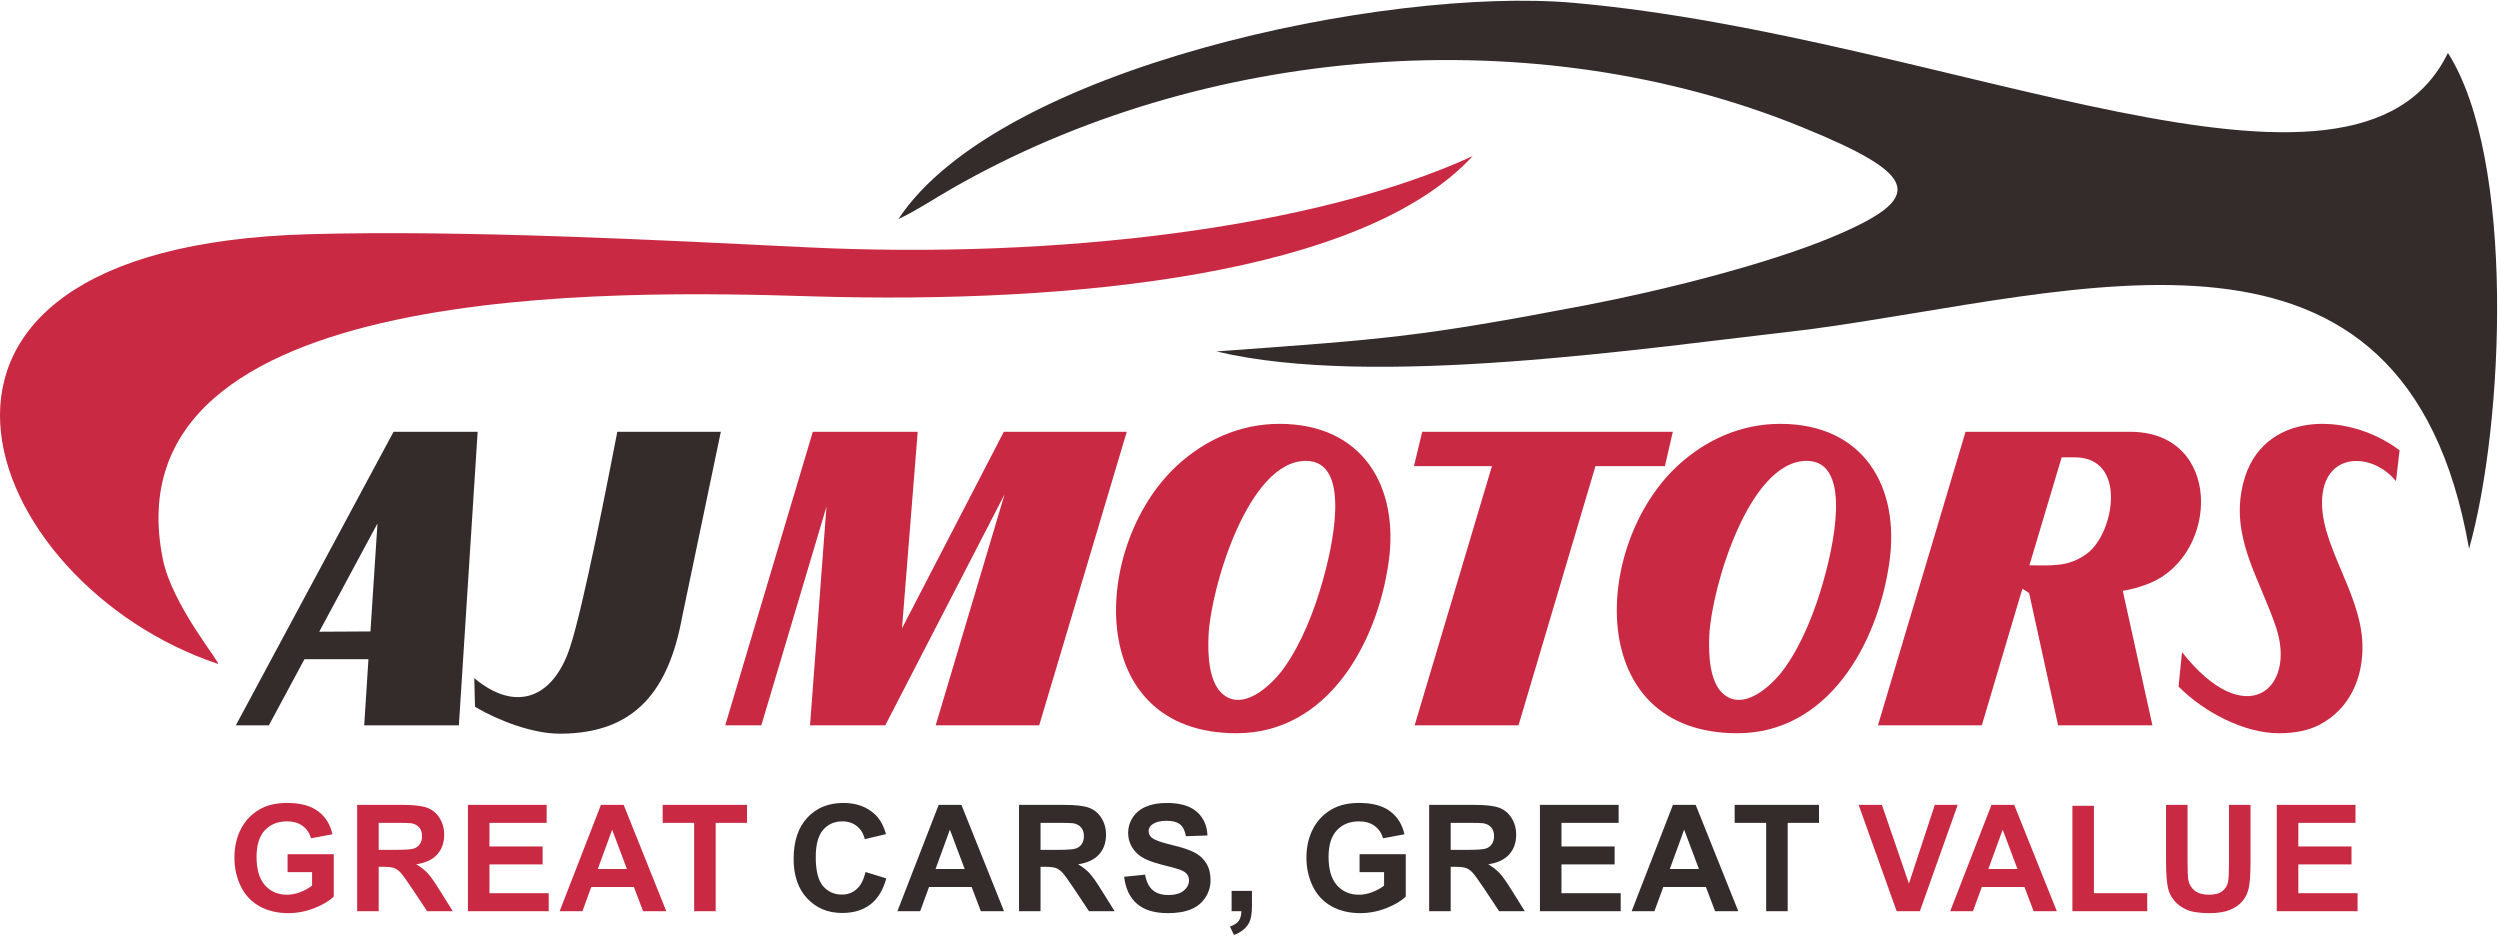
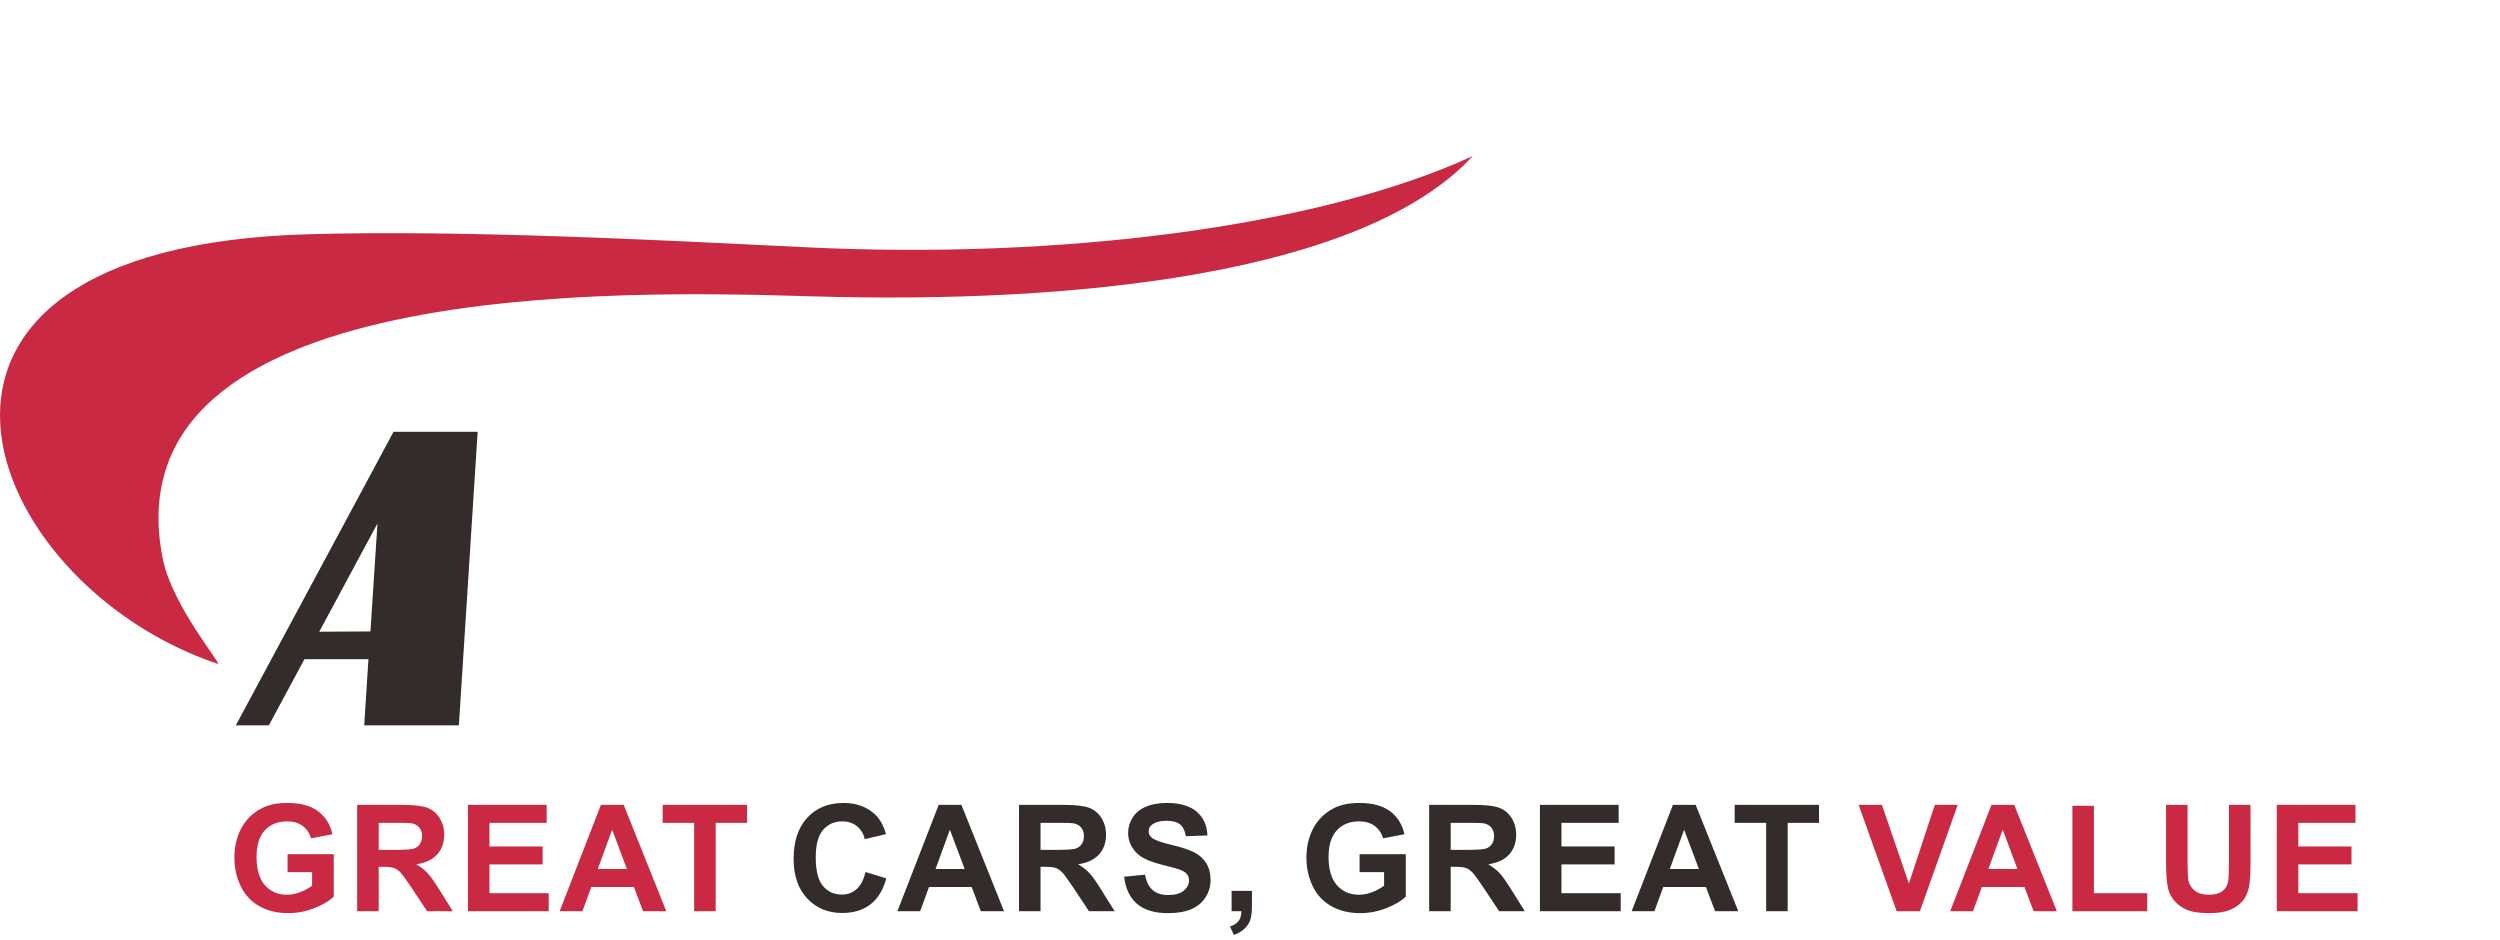
<svg xmlns="http://www.w3.org/2000/svg" width="359px" height="135px" viewBox="0 0 359 135" version="1.1">
  <title>Group 16</title>
  <g id="Page-1" stroke="none" stroke-width="1" fill="none" fill-rule="evenodd">
    <g id="Homepage" transform="translate(-265, -22)">
      <g id="Group-16" transform="translate(265, 22)">
-         <path d="M351.52,7.597 C361.228,22.838 359.612,60.892 354.556,78.799 C345.385,26.176 298.936,42.062 259.91,47.285 L259.91,47.285 C235.673,50.072 197.209,55.835 174.676,50.466 C199.175,48.679 203.614,48.442 228.016,43.774 C238.19,41.826 253.65,38.008 263.161,34.017 C276.697,28.339 275.731,25.162 258.69,18.226 C220.283,2.596 172.758,6.392 136.673,27.088 C133.984,28.631 131.681,30.201 129.007,31.465 C143.361,9.682 199.086,-1.974 226.007,0.411 C279.982,5.196 338.278,34.888 351.52,7.597" id="Fill-1" fill="#332C2B" />
        <path d="M211.476,22.42 C195.771,39.415 154.234,43.699 116.558,42.553 C89.54,41.733 15.194,39.839 23.389,80.322 C24.746,87.024 32.003,95.571 31.277,95.329 C-2.956,83.882 -22.16,35.493 44.351,33.633 C66.895,33.003 94.807,34.487 115.928,35.514 C151.636,37.248 188.888,32.773 211.476,22.42" id="Fill-4" fill="#C92942" />
-         <path d="M103.512,62.004 L97.946,88.649 C96.027,99.024 91.318,105.357 80.386,105.357 C76.529,105.357 71.644,103.531 68.21,101.497 L68.105,97.383 C74.014,102.329 79.407,100.353 81.845,92.983 C83.802,87.068 87.362,68.579 88.647,62.004 L103.512,62.004 Z" id="Fill-6" fill="#332C2B" />
        <path d="M45.842,90.714 L53.196,90.674 L54.206,75.169 L45.842,90.714 Z M33.867,104.154 L56.514,62.004 L68.591,62.004 L65.895,104.154 L52.301,104.154 L52.909,94.661 L43.718,94.661 L38.611,104.154 L33.867,104.154 Z" id="Fill-8" fill="#332C2B" />
-         <path d="M327.252,105.293 C329.566,105.293 331.501,104.893 333.053,104.09 C337.401,101.846 339.385,97.341 339.244,92.509 C339.024,84.883 332.826,77.926 333.493,71.181 C334.114,64.895 340.687,64.968 344.063,69.092 L344.582,64.661 C337.022,58.983 324.754,59.014 322.139,69.324 C320.177,77.063 324.409,82.864 326.831,90.051 C329.836,98.974 322.465,105.244 313.339,93.648 L312.839,98.584 C316.418,102.211 322.221,105.293 327.252,105.293 L327.252,105.293 Z M296.053,65.675 L291.423,81.182 C294.643,81.182 297.052,81.469 299.723,79.471 C303.629,76.551 305.505,65.675 297.959,65.675 L296.053,65.675 Z M305.867,62.004 C319.158,62.004 318.692,79.402 308.924,83.649 C307.662,84.197 306.299,84.599 304.833,84.851 L309.087,104.154 L295.542,104.154 L291.383,85.168 L290.416,84.535 L284.589,104.154 L269.675,104.154 L282.251,62.004 L305.867,62.004 Z M261.875,83.332 C260.611,87.842 258.776,92.427 256.307,95.895 C254.427,98.537 250.245,102.337 247.313,99.503 C245.507,97.754 245.317,94.022 245.462,91.149 C245.806,84.399 251.146,66.181 259.434,66.181 C266.323,66.181 262.965,79.471 261.875,83.332 L261.875,83.332 Z M255.626,60.865 C250.019,60.865 244.919,63.158 240.878,66.909 C228.666,78.245 227.406,105.293 249.475,105.293 C262.461,105.293 269.612,92.572 271.308,80.802 C272.875,69.918 267.639,60.865 255.626,60.865 L255.626,60.865 Z M203.144,104.154 L214.242,66.939 L203.045,66.939 L204.228,62.004 L240.217,62.004 L239.082,66.939 L229.107,66.939 L218.059,104.154 L203.144,104.154 Z M189.964,83.332 C188.702,87.842 186.865,92.427 184.397,95.895 C182.515,98.537 178.335,102.337 175.404,99.503 C173.596,97.754 173.407,94.022 173.553,91.149 C173.896,84.399 179.236,66.181 187.523,66.181 C194.413,66.181 191.053,79.471 189.964,83.332 L189.964,83.332 Z M183.716,60.865 C178.108,60.865 173.008,63.158 168.968,66.909 C156.757,78.245 155.494,105.293 177.564,105.293 C190.551,105.293 197.702,92.572 199.398,80.802 C200.965,69.919 195.729,60.865 183.716,60.865 L183.716,60.865 Z M161.803,62.004 L149.229,104.154 L134.364,104.154 L144.255,70.992 L127.127,104.154 L116.321,104.154 L118.679,72.762 L109.328,104.154 L104.145,104.154 L116.72,62.004 L131.78,62.004 L129.526,90.23 L144.151,62.004 L161.803,62.004 Z" id="Fill-10" fill="#C92942" />
        <path d="M326.948,130.849 L326.948,115.581 L338.25,115.581 L338.25,118.16 L330.04,118.16 L330.04,121.551 L337.674,121.551 L337.674,124.132 L330.04,124.132 L330.04,128.268 L338.548,128.268 L338.548,130.849 L326.948,130.849 Z M311.043,115.581 L314.134,115.581 L314.134,123.855 C314.134,125.169 314.173,126.02 314.249,126.406 C314.38,127.032 314.689,127.536 315.178,127.913 C315.673,128.294 316.344,128.482 317.198,128.482 C318.06,128.482 318.715,128.304 319.156,127.944 C319.597,127.587 319.859,127.15 319.949,126.627 C320.037,126.105 320.084,125.241 320.084,124.032 L320.084,115.581 L323.175,115.581 L323.175,123.609 C323.175,125.443 323.094,126.741 322.927,127.498 C322.76,128.255 322.454,128.894 322.007,129.416 C321.562,129.939 320.964,130.352 320.219,130.66 C319.469,130.97 318.495,131.127 317.29,131.127 C315.836,131.127 314.736,130.96 313.984,130.622 C313.235,130.284 312.642,129.847 312.205,129.307 C311.767,128.766 311.482,128.205 311.345,127.612 C311.142,126.738 311.043,125.443 311.043,123.734 L311.043,115.581 Z M297.597,130.849 L297.597,115.709 L300.688,115.709 L300.688,128.268 L308.343,128.268 L308.343,130.849 L297.597,130.849 Z M289.708,124.792 L285.525,124.792 L287.587,119.141 L289.708,124.792 Z M295.359,130.849 L289.243,115.581 L285.977,115.581 L280.05,130.849 L283.319,130.849 L284.587,127.373 L290.712,127.373 L292.028,130.849 L295.359,130.849 Z M272.363,130.849 L266.902,115.581 L270.242,115.581 L274.12,126.882 L277.839,115.581 L281.125,115.581 L275.694,130.849 L272.363,130.849 Z M99.681,130.849 L102.774,130.849 L102.774,118.16 L107.272,118.16 L107.272,115.581 L95.161,115.581 L95.161,118.16 L99.681,118.16 L99.681,130.849 Z M90.026,124.792 L87.905,119.141 L85.843,124.792 L90.026,124.792 Z M95.677,130.849 L92.348,130.849 L91.028,127.373 L84.905,127.373 L83.637,130.849 L80.368,130.849 L86.295,115.581 L89.561,115.581 L95.677,130.849 Z M67.195,130.849 L67.195,115.581 L78.497,115.581 L78.497,118.16 L70.286,118.16 L70.286,121.551 L77.92,121.551 L77.92,124.132 L70.286,124.132 L70.286,128.268 L78.794,128.268 L78.794,130.849 L67.195,130.849 Z M54.38,122.042 L56.662,122.042 C58.142,122.042 59.061,121.978 59.431,121.854 C59.797,121.73 60.088,121.513 60.294,121.207 C60.504,120.901 60.607,120.518 60.607,120.059 C60.607,119.545 60.469,119.132 60.195,118.811 C59.921,118.496 59.534,118.296 59.037,118.214 C58.783,118.179 58.035,118.16 56.787,118.16 L54.38,118.16 L54.38,122.042 Z M51.289,130.849 L51.289,115.581 L57.781,115.581 C59.414,115.581 60.6,115.719 61.339,115.993 C62.082,116.267 62.673,116.754 63.116,117.453 C63.56,118.158 63.784,118.957 63.784,119.86 C63.784,121.008 63.45,121.954 62.779,122.699 C62.108,123.446 61.105,123.915 59.769,124.111 C60.433,124.499 60.981,124.924 61.41,125.39 C61.844,125.856 62.428,126.684 63.159,127.871 L65.021,130.849 L61.335,130.849 L59.125,127.515 C58.333,126.332 57.789,125.585 57.494,125.276 C57.202,124.971 56.894,124.757 56.567,124.643 C56.237,124.53 55.717,124.473 55.006,124.473 L54.38,124.473 L54.38,130.849 L51.289,130.849 Z M41.296,125.241 L41.296,122.662 L47.928,122.662 L47.928,128.752 C47.285,129.381 46.351,129.933 45.126,130.412 C43.902,130.888 42.661,131.127 41.403,131.127 C39.807,131.127 38.418,130.791 37.231,130.119 C36.047,129.449 35.155,128.485 34.559,127.237 C33.961,125.99 33.662,124.629 33.662,123.161 C33.662,121.569 33.998,120.155 34.662,118.916 C35.33,117.677 36.303,116.726 37.587,116.065 C38.568,115.556 39.783,115.304 41.24,115.304 C43.135,115.304 44.615,115.702 45.683,116.498 C46.745,117.298 47.431,118.396 47.736,119.803 L44.666,120.38 C44.452,119.628 44.048,119.036 43.454,118.599 C42.864,118.164 42.125,117.948 41.236,117.948 C39.894,117.948 38.822,118.374 38.03,119.231 C37.238,120.087 36.841,121.357 36.841,123.037 C36.841,124.853 37.242,126.214 38.045,127.121 C38.851,128.027 39.904,128.482 41.209,128.482 C41.851,128.482 42.498,128.354 43.145,128.102 C43.795,127.849 44.349,127.54 44.815,127.179 L44.815,125.241 L41.296,125.241 Z" id="Fill-12" fill="#C92942" />
        <path d="M253.62,130.849 L256.712,130.849 L256.712,118.16 L261.21,118.16 L261.21,115.581 L249.099,115.581 L249.099,118.16 L253.62,118.16 L253.62,130.849 Z M243.966,124.792 L241.844,119.141 L239.783,124.792 L243.966,124.792 Z M249.617,130.849 L246.287,130.849 L244.968,127.373 L238.845,127.373 L237.575,130.849 L234.306,130.849 L240.234,115.581 L243.5,115.581 L249.617,130.849 Z M221.134,130.849 L221.134,115.581 L232.436,115.581 L232.436,118.16 L224.225,118.16 L224.225,121.551 L231.859,121.551 L231.859,124.132 L224.225,124.132 L224.225,128.268 L232.733,128.268 L232.733,130.849 L221.134,130.849 Z M208.319,122.042 L210.601,122.042 C212.08,122.042 212.999,121.978 213.37,121.854 C213.737,121.73 214.028,121.513 214.234,121.207 C214.444,120.901 214.547,120.518 214.547,120.059 C214.547,119.545 214.407,119.132 214.133,118.811 C213.861,118.496 213.473,118.296 212.976,118.214 C212.723,118.179 211.973,118.16 210.727,118.16 L208.319,118.16 L208.319,122.042 Z M205.227,130.849 L205.227,115.581 L211.721,115.581 C213.353,115.581 214.539,115.719 215.278,115.993 C216.021,116.267 216.612,116.754 217.056,117.453 C217.499,118.158 217.723,118.957 217.723,119.86 C217.723,121.008 217.389,121.954 216.718,122.699 C216.046,123.446 215.044,123.915 213.708,124.111 C214.372,124.499 214.92,124.924 215.349,125.39 C215.784,125.856 216.366,126.684 217.099,127.871 L218.961,130.849 L215.275,130.849 L213.065,127.515 C212.273,126.332 211.729,125.585 211.434,125.276 C211.142,124.971 210.832,124.757 210.505,124.643 C210.175,124.53 209.657,124.473 208.946,124.473 L208.319,124.473 L208.319,130.849 L205.227,130.849 Z M195.236,125.241 L195.236,122.662 L201.868,122.662 L201.868,128.752 C201.224,129.381 200.29,129.933 199.065,130.412 C197.841,130.888 196.6,131.127 195.343,131.127 C193.747,131.127 192.357,130.791 191.17,130.119 C189.987,129.449 189.094,128.485 188.498,127.237 C187.9,125.99 187.602,124.629 187.602,123.161 C187.602,121.569 187.936,120.155 188.601,118.916 C189.269,117.677 190.242,116.726 191.525,116.065 C192.506,115.556 193.722,115.304 195.18,115.304 C197.073,115.304 198.555,115.702 199.621,116.498 C200.684,117.298 201.37,118.396 201.674,119.803 L198.606,120.38 C198.392,119.628 197.986,119.036 197.392,118.599 C196.803,118.164 196.064,117.948 195.176,117.948 C193.833,117.948 192.762,118.374 191.97,119.231 C191.178,120.087 190.78,121.357 190.78,123.037 C190.78,124.853 191.182,126.214 191.984,127.121 C192.791,128.027 193.843,128.482 195.148,128.482 C195.79,128.482 196.437,128.354 197.084,128.102 C197.734,127.849 198.289,127.54 198.754,127.179 L198.754,125.241 L195.236,125.241 Z M176.859,127.927 L179.78,127.927 L179.78,130.02 C179.78,130.867 179.708,131.538 179.563,132.024 C179.417,132.515 179.14,132.956 178.735,133.343 C178.329,133.735 177.814,134.036 177.193,134.261 L176.624,133.046 C177.211,132.849 177.626,132.583 177.875,132.242 C178.12,131.906 178.251,131.438 178.266,130.849 L176.859,130.849 L176.859,127.927 Z M161.425,125.901 L164.432,125.602 C164.614,126.608 164.976,127.344 165.526,127.818 C166.078,128.29 166.82,128.525 167.754,128.525 C168.743,128.525 169.489,128.315 169.989,127.895 C170.491,127.476 170.743,126.985 170.743,126.423 C170.743,126.062 170.636,125.756 170.428,125.499 C170.217,125.248 169.848,125.027 169.322,124.842 C168.962,124.715 168.146,124.495 166.866,124.175 C165.222,123.761 164.066,123.258 163.402,122.658 C162.466,121.815 162,120.788 162,119.576 C162,118.798 162.221,118.065 162.658,117.387 C163.099,116.707 163.732,116.193 164.559,115.837 C165.387,115.482 166.383,115.304 167.556,115.304 C169.465,115.304 170.904,115.727 171.867,116.576 C172.833,117.426 173.338,118.556 173.388,119.974 L170.296,120.081 C170.164,119.291 169.883,118.726 169.453,118.381 C169.024,118.038 168.376,117.863 167.517,117.863 C166.628,117.863 165.931,118.047 165.43,118.417 C165.107,118.655 164.944,118.972 164.944,119.37 C164.944,119.731 165.096,120.042 165.402,120.297 C165.789,120.627 166.731,120.969 168.228,121.324 C169.724,121.676 170.828,122.046 171.543,122.423 C172.262,122.802 172.823,123.319 173.227,123.975 C173.633,124.633 173.835,125.443 173.835,126.406 C173.835,127.282 173.594,128.102 173.107,128.866 C172.619,129.629 171.934,130.199 171.045,130.568 C170.157,130.941 169.048,131.127 167.723,131.127 C165.793,131.127 164.311,130.682 163.276,129.789 C162.242,128.902 161.628,127.605 161.425,125.901 L161.425,125.901 Z M149.421,122.042 L151.703,122.042 C153.183,122.042 154.103,121.978 154.472,121.854 C154.839,121.73 155.13,121.513 155.336,121.207 C155.546,120.901 155.649,120.518 155.649,120.059 C155.649,119.545 155.509,119.132 155.237,118.811 C154.963,118.496 154.575,118.296 154.078,118.214 C153.825,118.179 153.075,118.16 151.827,118.16 L149.421,118.16 L149.421,122.042 Z M146.331,130.849 L146.331,115.581 L152.823,115.581 C154.455,115.581 155.641,115.719 156.381,115.993 C157.123,116.267 157.713,116.754 158.158,117.453 C158.601,118.158 158.826,118.957 158.826,119.86 C158.826,121.008 158.492,121.954 157.82,122.699 C157.148,123.446 156.146,123.915 154.81,124.111 C155.474,124.499 156.022,124.924 156.451,125.39 C156.884,125.856 157.468,126.684 158.2,127.871 L160.061,130.849 L156.377,130.849 L154.165,127.515 C153.373,126.332 152.831,125.585 152.534,125.276 C152.244,124.971 151.934,124.757 151.607,124.643 C151.277,124.53 150.759,124.473 150.048,124.473 L149.421,124.473 L149.421,130.849 L146.331,130.849 Z M138.527,124.792 L136.405,119.141 L134.344,124.792 L138.527,124.792 Z M144.178,130.849 L140.848,130.849 L139.53,127.373 L133.406,127.373 L132.138,130.849 L128.868,130.849 L134.795,115.581 L138.061,115.581 L144.178,130.849 Z M124.286,125.22 L127.271,126.136 C126.812,127.818 126.049,129.065 124.981,129.882 C123.915,130.696 122.565,131.104 120.926,131.104 C118.897,131.104 117.23,130.412 115.923,129.026 C114.618,127.639 113.964,125.746 113.964,123.339 C113.964,120.798 114.622,118.822 115.933,117.415 C117.244,116.007 118.972,115.304 121.111,115.304 C122.981,115.304 124.499,115.859 125.664,116.962 C126.36,117.616 126.88,118.556 127.228,119.782 L124.179,120.506 C123.997,119.718 123.62,119.092 123.048,118.634 C122.472,118.176 121.776,117.948 120.959,117.948 C119.825,117.948 118.905,118.353 118.201,119.167 C117.493,119.978 117.141,121.293 117.141,123.112 C117.141,125.039 117.49,126.414 118.182,127.232 C118.88,128.051 119.782,128.461 120.895,128.461 C121.716,128.461 122.423,128.201 123.012,127.678 C123.603,127.156 124.029,126.34 124.286,125.22 L124.286,125.22 Z" id="Fill-14" fill="#332C2B" />
      </g>
    </g>
  </g>
</svg>